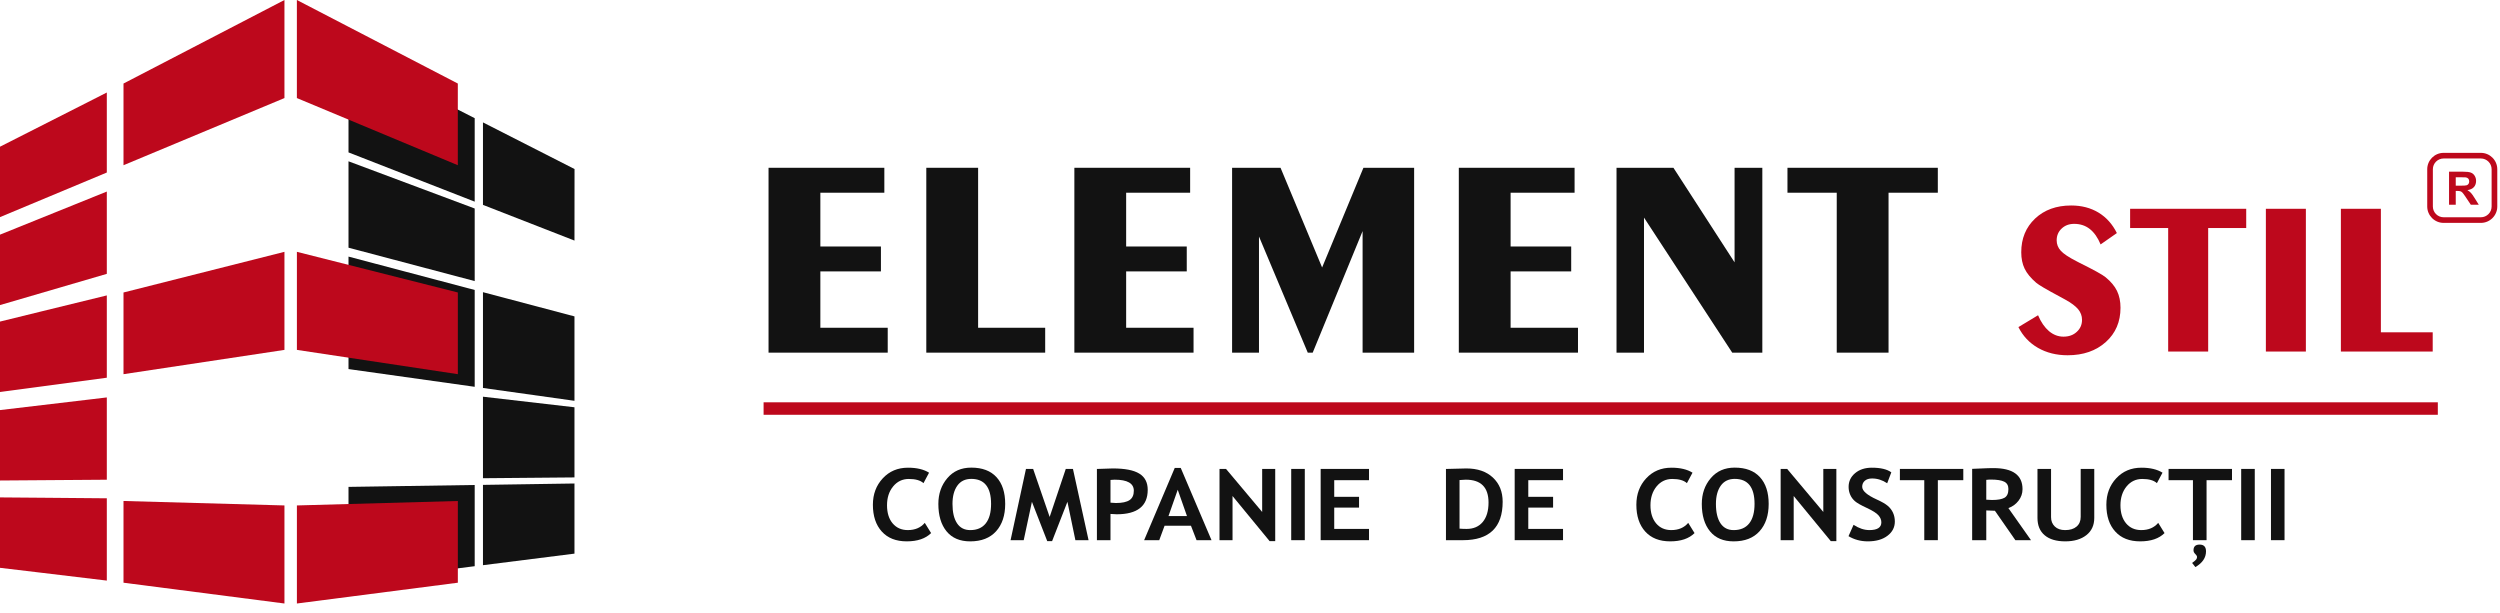
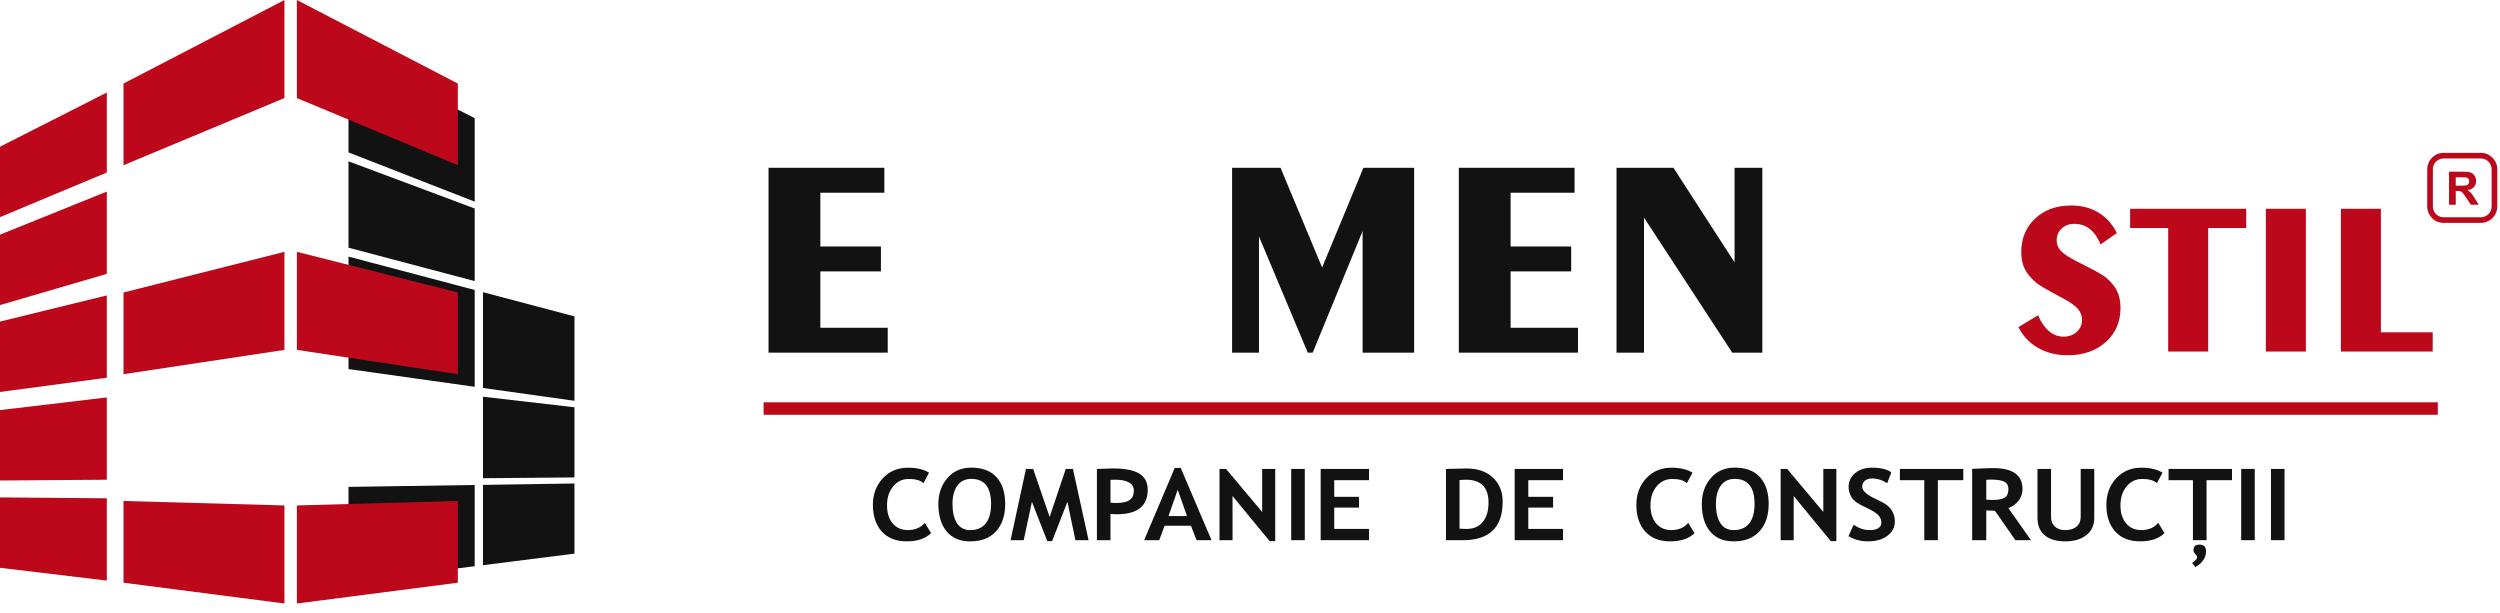
<svg xmlns="http://www.w3.org/2000/svg" width="204" height="50" viewBox="0 0 204 50" fill="none">
  <g id="Ð¡Ð»Ð¾Ð¹_x0020_1">
    <g id="_1898231615184">
      <path id="Vector" fill-rule="evenodd" clip-rule="evenodd" d="M38.735 9.643L28.438 4.396V12.436L38.735 16.455V9.643Z" fill="#121212" />
      <path id="Vector_2" fill-rule="evenodd" clip-rule="evenodd" d="M38.735 23.662L28.438 20.938V30.116L38.735 31.563V23.662Z" fill="#121212" />
      <path id="Vector_3" fill-rule="evenodd" clip-rule="evenodd" d="M46.877 25.817L39.41 23.842V31.658L46.877 32.706V25.817Z" fill="#121212" />
      <path id="Vector_4" fill-rule="evenodd" clip-rule="evenodd" d="M46.877 33.234L39.41 32.371V39.023L46.877 38.957V33.234Z" fill="#121212" />
      <path id="Vector_5" fill-rule="evenodd" clip-rule="evenodd" d="M46.877 39.453L39.41 39.566V46.119L46.877 45.176V39.453Z" fill="#121212" />
      <path id="Vector_6" fill-rule="evenodd" clip-rule="evenodd" d="M38.735 39.574L28.438 39.73V47.501L38.735 46.202V39.574Z" fill="#121212" />
-       <path id="Vector_7" fill-rule="evenodd" clip-rule="evenodd" d="M46.882 13.793L39.41 9.988V16.718L46.877 19.631L46.882 13.793Z" fill="#121212" />
      <path id="Vector_8" fill-rule="evenodd" clip-rule="evenodd" d="M38.735 17.014L28.438 13.162V20.212L38.735 22.937V17.014Z" fill="#121212" />
    </g>
-     <path id="Vector_9" d="M149.878 28.776V15.726H145.857V13.691H158.126V15.726H154.105V28.776H149.878Z" fill="#121212" />
    <path id="Vector_10" d="M131.908 28.776V13.691H136.552L141.541 21.408V13.691H143.806V28.776H141.35L134.15 17.755V28.776H131.908Z" fill="#121212" />
    <path id="Vector_11" d="M119.039 28.776V13.691H128.486V15.726H123.265V20.114H128.21V22.146H123.265V26.745H128.764V28.776H119.039Z" fill="#121212" />
    <path id="Vector_12" d="M100.539 28.776V13.691H104.492L107.884 21.828L111.256 13.691H115.393V28.776H111.188V18.858L107.117 28.776H106.714L102.733 19.299V28.776H100.539Z" fill="#121212" />
-     <path id="Vector_13" d="M87.668 28.776V13.691H97.115V15.726H91.894V20.114H96.839V22.146H91.894V26.745H97.393V28.776H87.668Z" fill="#121212" />
-     <path id="Vector_14" d="M75.586 28.776V13.691H79.814V26.745H85.287V28.776H75.586Z" fill="#121212" />
    <path id="Vector_15" d="M62.713 28.776V13.691H72.162V15.726H66.941V20.114H71.884V22.146H66.941V26.745H72.438V28.776H62.713Z" fill="#121212" />
    <path id="Vector_16" d="M191.016 28.686V17.037H194.28V27.116H198.509V28.686H191.016Z" fill="#BD081C" />
    <path id="Vector_17" d="M188.159 28.686H184.895V17.037H188.159V28.686Z" fill="#BD081C" />
    <path id="Vector_18" d="M176.923 28.686V18.607H173.818V17.037H183.291V18.607H180.187V28.686H176.923Z" fill="#BD081C" />
    <path id="Vector_19" d="M166.306 25.724C166.542 26.285 166.841 26.716 167.197 27.021C167.553 27.32 167.949 27.471 168.378 27.471C168.821 27.471 169.184 27.341 169.464 27.079C169.752 26.82 169.893 26.49 169.893 26.099C169.893 25.776 169.787 25.488 169.573 25.229C169.358 24.975 169.007 24.711 168.519 24.444L168.057 24.192C166.997 23.627 166.362 23.254 166.148 23.068C165.705 22.686 165.391 22.302 165.208 21.92C165.026 21.541 164.934 21.095 164.934 20.586C164.934 19.462 165.311 18.547 166.063 17.835C166.817 17.126 167.798 16.768 169.005 16.768C169.856 16.768 170.598 16.961 171.237 17.347C171.876 17.734 172.375 18.29 172.736 19.018L171.409 19.945C171.178 19.384 170.883 18.967 170.527 18.686C170.169 18.406 169.745 18.267 169.252 18.267C168.842 18.267 168.498 18.394 168.229 18.651C167.958 18.905 167.824 19.228 167.824 19.61C167.824 19.935 167.937 20.221 168.161 20.463C168.382 20.709 168.811 20.994 169.45 21.321L169.667 21.434C170.86 22.026 171.576 22.42 171.819 22.625C172.25 22.978 172.561 23.351 172.75 23.744C172.939 24.136 173.033 24.59 173.033 25.114C173.033 26.259 172.634 27.19 171.835 27.909C171.034 28.628 169.997 28.989 168.719 28.989C167.807 28.989 167.001 28.788 166.301 28.388C165.601 27.987 165.068 27.421 164.703 26.691L166.306 25.724Z" fill="#BD081C" />
    <path id="Vector_20" d="M185.311 44.078V38.264H186.418V44.078H185.311Z" fill="#121212" />
    <path id="Vector_21" d="M182.881 44.079V38.264H183.989V44.079H182.881Z" fill="#121212" />
    <path id="Vector_22" d="M179.143 46.274L178.877 45.937C179.061 45.805 179.174 45.706 179.216 45.644C179.259 45.583 179.278 45.515 179.278 45.449C179.278 45.378 179.231 45.298 179.134 45.206C179.037 45.114 178.99 45.015 178.99 44.907C178.99 44.593 179.155 44.438 179.487 44.438C179.836 44.438 180.011 44.621 180.011 44.989C180.011 45.51 179.721 45.937 179.143 46.274Z" fill="#121212" />
    <path id="Vector_23" d="M180.055 39.183V44.078H178.944V39.183H176.955V38.264H182.131V39.183H180.055Z" fill="#121212" />
    <path id="Vector_24" d="M176.461 38.572L176.004 39.425C175.756 39.199 175.358 39.083 174.809 39.083C174.288 39.083 173.861 39.288 173.529 39.691C173.196 40.097 173.029 40.611 173.029 41.23C173.029 41.853 173.185 42.345 173.493 42.711C173.8 43.074 174.212 43.255 174.729 43.255C175.318 43.255 175.777 43.06 176.11 42.666L176.626 43.5C176.173 43.95 175.511 44.175 174.637 44.175C173.765 44.175 173.086 43.908 172.605 43.373C172.119 42.84 171.879 42.11 171.879 41.188C171.879 40.328 172.145 39.609 172.683 39.031C173.218 38.454 173.904 38.164 174.74 38.164C175.457 38.164 176.032 38.301 176.461 38.572Z" fill="#121212" />
    <path id="Vector_25" d="M166.258 38.264H167.366V42.202C167.366 42.513 167.469 42.768 167.674 42.964C167.877 43.159 168.158 43.256 168.516 43.256C168.917 43.256 169.228 43.159 169.449 42.968C169.673 42.777 169.784 42.516 169.784 42.181V38.264H170.892V42.264C170.892 42.86 170.677 43.329 170.246 43.668C169.817 44.005 169.244 44.175 168.525 44.175C167.799 44.175 167.241 44.01 166.849 43.68C166.453 43.348 166.258 42.876 166.258 42.259V38.264Z" fill="#121212" />
    <path id="Vector_26" d="M162.08 39.157V40.776C162.285 40.792 162.441 40.799 162.549 40.799C163.014 40.799 163.351 40.738 163.565 40.618C163.78 40.495 163.886 40.257 163.886 39.906C163.886 39.618 163.773 39.418 163.542 39.303C163.313 39.19 162.95 39.133 162.455 39.133C162.337 39.133 162.21 39.14 162.08 39.157ZM164.454 44.078L162.785 41.679C162.615 41.676 162.382 41.667 162.08 41.65V44.078H160.928V38.258C160.991 38.258 161.232 38.249 161.649 38.228C162.066 38.207 162.403 38.197 162.66 38.197C164.246 38.197 165.038 38.77 165.038 39.916C165.038 40.26 164.93 40.575 164.711 40.861C164.492 41.144 164.216 41.344 163.883 41.459L165.729 44.078H164.454Z" fill="#121212" />
    <path id="Vector_27" d="M158.128 39.183V44.078H157.021V39.183H155.031V38.264H160.205V39.183H158.128Z" fill="#121212" />
    <path id="Vector_28" d="M150.838 43.752L151.25 42.824C151.686 43.111 152.118 43.255 152.542 43.255C153.193 43.255 153.518 43.045 153.518 42.621C153.518 42.423 153.442 42.235 153.287 42.056C153.134 41.876 152.818 41.674 152.337 41.45C151.856 41.228 151.533 41.044 151.368 40.901C151.201 40.754 151.071 40.585 150.984 40.387C150.892 40.186 150.847 39.967 150.847 39.727C150.847 39.279 151.024 38.904 151.378 38.609C151.731 38.313 152.186 38.164 152.74 38.164C153.461 38.164 153.992 38.291 154.331 38.544L153.994 39.434C153.605 39.173 153.195 39.043 152.761 39.043C152.507 39.043 152.309 39.107 152.167 39.232C152.026 39.357 151.955 39.519 151.955 39.722C151.955 40.054 152.353 40.401 153.145 40.759C153.565 40.95 153.867 41.124 154.051 41.285C154.237 41.445 154.376 41.631 154.472 41.843C154.569 42.058 154.619 42.296 154.619 42.557C154.619 43.027 154.418 43.416 154.02 43.717C153.619 44.024 153.086 44.175 152.415 44.175C151.833 44.175 151.307 44.033 150.838 43.752Z" fill="#121212" />
    <path id="Vector_29" d="M149.395 44.159L146.366 40.475V44.079H145.301V38.264H145.833L148.782 41.776V38.264H149.847V44.159H149.395Z" fill="#121212" />
    <path id="Vector_30" d="M140.02 41.119C140.02 41.8 140.142 42.325 140.39 42.698C140.637 43.07 140.996 43.256 141.467 43.256C142.021 43.256 142.443 43.075 142.735 42.71C143.025 42.344 143.171 41.814 143.171 41.119C143.171 39.759 142.631 39.077 141.552 39.077C141.059 39.077 140.68 39.261 140.416 39.629C140.152 39.999 140.02 40.496 140.02 41.119ZM138.867 41.119C138.867 40.291 139.11 39.591 139.598 39.019C140.086 38.443 140.736 38.158 141.552 38.158C142.45 38.158 143.138 38.417 143.612 38.936C144.086 39.455 144.324 40.183 144.324 41.119C144.324 42.057 144.076 42.801 143.579 43.351C143.084 43.9 142.379 44.176 141.467 44.176C140.63 44.176 139.987 43.905 139.539 43.358C139.091 42.813 138.867 42.066 138.867 41.119Z" fill="#121212" />
    <path id="Vector_31" d="M138.109 38.572L137.652 39.425C137.405 39.199 137.006 39.083 136.457 39.083C135.936 39.083 135.51 39.288 135.177 39.691C134.845 40.097 134.678 40.611 134.678 41.23C134.678 41.853 134.833 42.345 135.142 42.711C135.448 43.074 135.861 43.255 136.377 43.255C136.966 43.255 137.426 43.06 137.758 42.666L138.274 43.5C137.822 43.95 137.16 44.175 136.285 44.175C135.413 44.175 134.734 43.908 134.251 43.373C133.768 42.84 133.527 42.11 133.527 41.188C133.527 40.328 133.794 39.609 134.331 39.031C134.866 38.454 135.552 38.164 136.389 38.164C137.105 38.164 137.68 38.301 138.109 38.572Z" fill="#121212" />
    <path id="Vector_32" d="M124.708 39.183V40.541H126.732V41.42H124.708V43.159H127.543V44.078H123.598V38.264H127.543V39.183H124.708Z" fill="#121212" />
    <path id="Vector_33" d="M119.098 39.172V43.137C119.277 43.151 119.47 43.16 119.678 43.16C120.236 43.16 120.675 42.972 120.991 42.594C121.307 42.215 121.464 41.687 121.464 41.006C121.464 39.764 120.845 39.142 119.605 39.142C119.487 39.142 119.317 39.151 119.098 39.172ZM119.376 44.079H117.99V38.267C118.874 38.239 119.43 38.225 119.657 38.225C120.566 38.225 121.285 38.472 121.818 38.967C122.351 39.464 122.617 40.122 122.617 40.942C122.617 43.033 121.535 44.079 119.376 44.079Z" fill="#121212" />
    <path id="Vector_34" d="M108.873 39.183V40.541H110.898V41.42H108.873V43.159H111.711V44.078H107.766V38.264H111.711V39.183H108.873Z" fill="#121212" />
    <path id="Vector_35" d="M105.363 44.079V38.264H106.471V44.079H105.363Z" fill="#121212" />
    <path id="Vector_36" d="M103.603 44.159L100.575 40.475V44.078H99.512V38.264H100.044L102.993 41.776V38.264H104.058V44.159H103.603Z" fill="#121212" />
    <path id="Vector_37" d="M96.103 39.964L95.348 42.111H96.857L96.103 39.964ZM97.639 44.079L97.182 42.898H95.03L94.594 44.079H93.361L95.86 38.182H96.348L98.86 44.079H97.639Z" fill="#121212" />
    <path id="Vector_38" d="M90.616 39.163V41.018C90.804 41.036 90.953 41.046 91.059 41.046C91.566 41.046 91.936 40.966 92.169 40.81C92.402 40.655 92.52 40.398 92.52 40.044C92.52 39.443 91.997 39.142 90.953 39.142C90.837 39.142 90.724 39.149 90.616 39.163ZM90.616 41.937V44.079H89.508V38.267C90.246 38.239 90.679 38.225 90.804 38.225C91.792 38.225 92.513 38.364 92.968 38.647C93.425 38.929 93.654 39.368 93.654 39.966C93.654 41.298 92.808 41.965 91.12 41.965C90.995 41.965 90.828 41.956 90.616 41.937Z" fill="#121212" />
    <path id="Vector_39" d="M88.827 44.078H87.752L87.102 40.946L85.85 44.159H85.456L84.205 40.946L83.535 44.078H82.463L83.719 38.264H84.304L85.652 42.183L86.967 38.264H87.552L88.827 44.078Z" fill="#121212" />
    <path id="Vector_40" d="M77.723 41.119C77.723 41.8 77.846 42.325 78.093 42.698C78.338 43.07 78.699 43.256 79.17 43.256C79.724 43.256 80.146 43.075 80.436 42.71C80.728 42.344 80.872 41.814 80.872 41.119C80.872 39.759 80.332 39.077 79.255 39.077C78.76 39.077 78.383 39.261 78.119 39.629C77.855 39.999 77.723 40.496 77.723 41.119ZM76.57 41.119C76.57 40.291 76.813 39.591 77.301 39.019C77.787 38.443 78.439 38.158 79.255 38.158C80.153 38.158 80.839 38.417 81.313 38.936C81.789 39.455 82.024 40.183 82.024 41.119C82.024 42.057 81.777 42.801 81.282 43.351C80.785 43.9 80.082 44.176 79.17 44.176C78.331 44.176 77.688 43.905 77.24 43.358C76.794 42.813 76.57 42.066 76.57 41.119Z" fill="#121212" />
    <path id="Vector_41" d="M75.811 38.572L75.356 39.425C75.108 39.199 74.71 39.083 74.161 39.083C73.64 39.083 73.213 39.288 72.881 39.691C72.546 40.097 72.381 40.611 72.381 41.23C72.381 41.853 72.534 42.345 72.843 42.711C73.152 43.074 73.564 43.255 74.078 43.255C74.667 43.255 75.127 43.06 75.462 42.666L75.978 43.5C75.525 43.95 74.863 44.175 73.989 44.175C73.117 44.175 72.438 43.908 71.954 43.373C71.471 42.84 71.228 42.11 71.228 41.188C71.228 40.328 71.497 39.609 72.035 39.031C72.57 38.454 73.255 38.164 74.092 38.164C74.809 38.164 75.382 38.301 75.811 38.572Z" fill="#121212" />
    <path id="Vector_42" d="M199.842 16.704V14.01H200.99C201.277 14.01 201.487 14.033 201.617 14.083C201.749 14.13 201.852 14.217 201.93 14.34C202.01 14.465 202.048 14.606 202.048 14.764C202.048 14.967 201.989 15.134 201.871 15.266C201.753 15.398 201.577 15.48 201.341 15.516C201.456 15.584 201.553 15.66 201.631 15.742C201.706 15.822 201.81 15.968 201.94 16.178L202.267 16.704H201.617L201.225 16.117C201.086 15.907 200.99 15.775 200.938 15.721C200.886 15.667 200.832 15.629 200.775 15.61C200.716 15.589 200.624 15.579 200.499 15.579H200.389V16.704H199.842ZM200.389 15.151H200.792C201.053 15.151 201.216 15.139 201.28 15.118C201.346 15.094 201.397 15.056 201.433 15.002C201.47 14.948 201.487 14.882 201.487 14.799C201.487 14.71 201.463 14.637 201.416 14.58C201.367 14.524 201.298 14.488 201.211 14.474C201.166 14.467 201.034 14.465 200.813 14.465H200.389V15.151Z" fill="#BD081C" />
    <path id="Vector_43" fill-rule="evenodd" clip-rule="evenodd" d="M199.399 12.932H202.439C202.923 12.932 203.316 13.328 203.316 13.809V16.852C203.316 17.333 202.923 17.729 202.439 17.729H199.399C198.916 17.729 198.522 17.333 198.522 16.852V13.809C198.522 13.328 198.916 12.932 199.399 12.932ZM199.399 12.473H202.439C203.175 12.473 203.778 13.074 203.778 13.809V16.852C203.778 17.587 203.175 18.188 202.439 18.188H199.399C198.664 18.188 198.062 17.587 198.062 16.852V13.809C198.062 13.074 198.664 12.473 199.399 12.473Z" fill="#BD081C" />
    <path id="Vector_44" fill-rule="evenodd" clip-rule="evenodd" d="M37.358 6.816L24.225 0V8.002L37.358 13.482V6.816Z" fill="#BD081C" />
    <path id="Vector_45" fill-rule="evenodd" clip-rule="evenodd" d="M37.36 23.867L24.227 20.549V28.551L37.36 30.533V30.488V23.867Z" fill="#BD081C" />
    <path id="Vector_46" fill-rule="evenodd" clip-rule="evenodd" d="M37.36 40.881L24.227 41.244V49.246L37.36 47.549V40.881Z" fill="#BD081C" />
    <path id="Vector_47" fill-rule="evenodd" clip-rule="evenodd" d="M23.211 8.002V0L10.078 6.816V13.482L23.211 8.002Z" fill="#BD081C" />
    <path id="Vector_48" fill-rule="evenodd" clip-rule="evenodd" d="M23.211 28.551V20.549L10.078 23.867V30.533L23.211 28.551Z" fill="#BD081C" />
    <path id="Vector_49" fill-rule="evenodd" clip-rule="evenodd" d="M23.211 49.246V41.244L10.078 40.881V47.549L23.211 49.246Z" fill="#BD081C" />
    <path id="Vector_50" fill-rule="evenodd" clip-rule="evenodd" d="M0 40.588L3.472 40.616H3.498L8.716 40.661V47.376L3.033 46.695L0 46.334V40.588Z" fill="#BD081C" />
    <path id="Vector_51" fill-rule="evenodd" clip-rule="evenodd" d="M7.257 32.604L8.716 32.43V36.045V39.145L0 39.209V33.462L7.257 32.604Z" fill="#BD081C" />
    <path id="Vector_52" fill-rule="evenodd" clip-rule="evenodd" d="M3.429 25.399L8.716 24.105V25.223V30.821L0 31.987V26.241L3.429 25.399Z" fill="#BD081C" />
    <path id="Vector_53" fill-rule="evenodd" clip-rule="evenodd" d="M0 19.148L8.716 15.631V16.59V22.346L0 24.894V19.148Z" fill="#BD081C" />
    <path id="Vector_54" fill-rule="evenodd" clip-rule="evenodd" d="M0 11.971L6.065 8.895L8.716 7.549V14.078L0 17.717V11.971Z" fill="#BD081C" />
    <path id="Vector_55" fill-rule="evenodd" clip-rule="evenodd" d="M62.309 32.828H198.926V33.846H62.309V32.828Z" fill="#BD081C" />
  </g>
</svg>